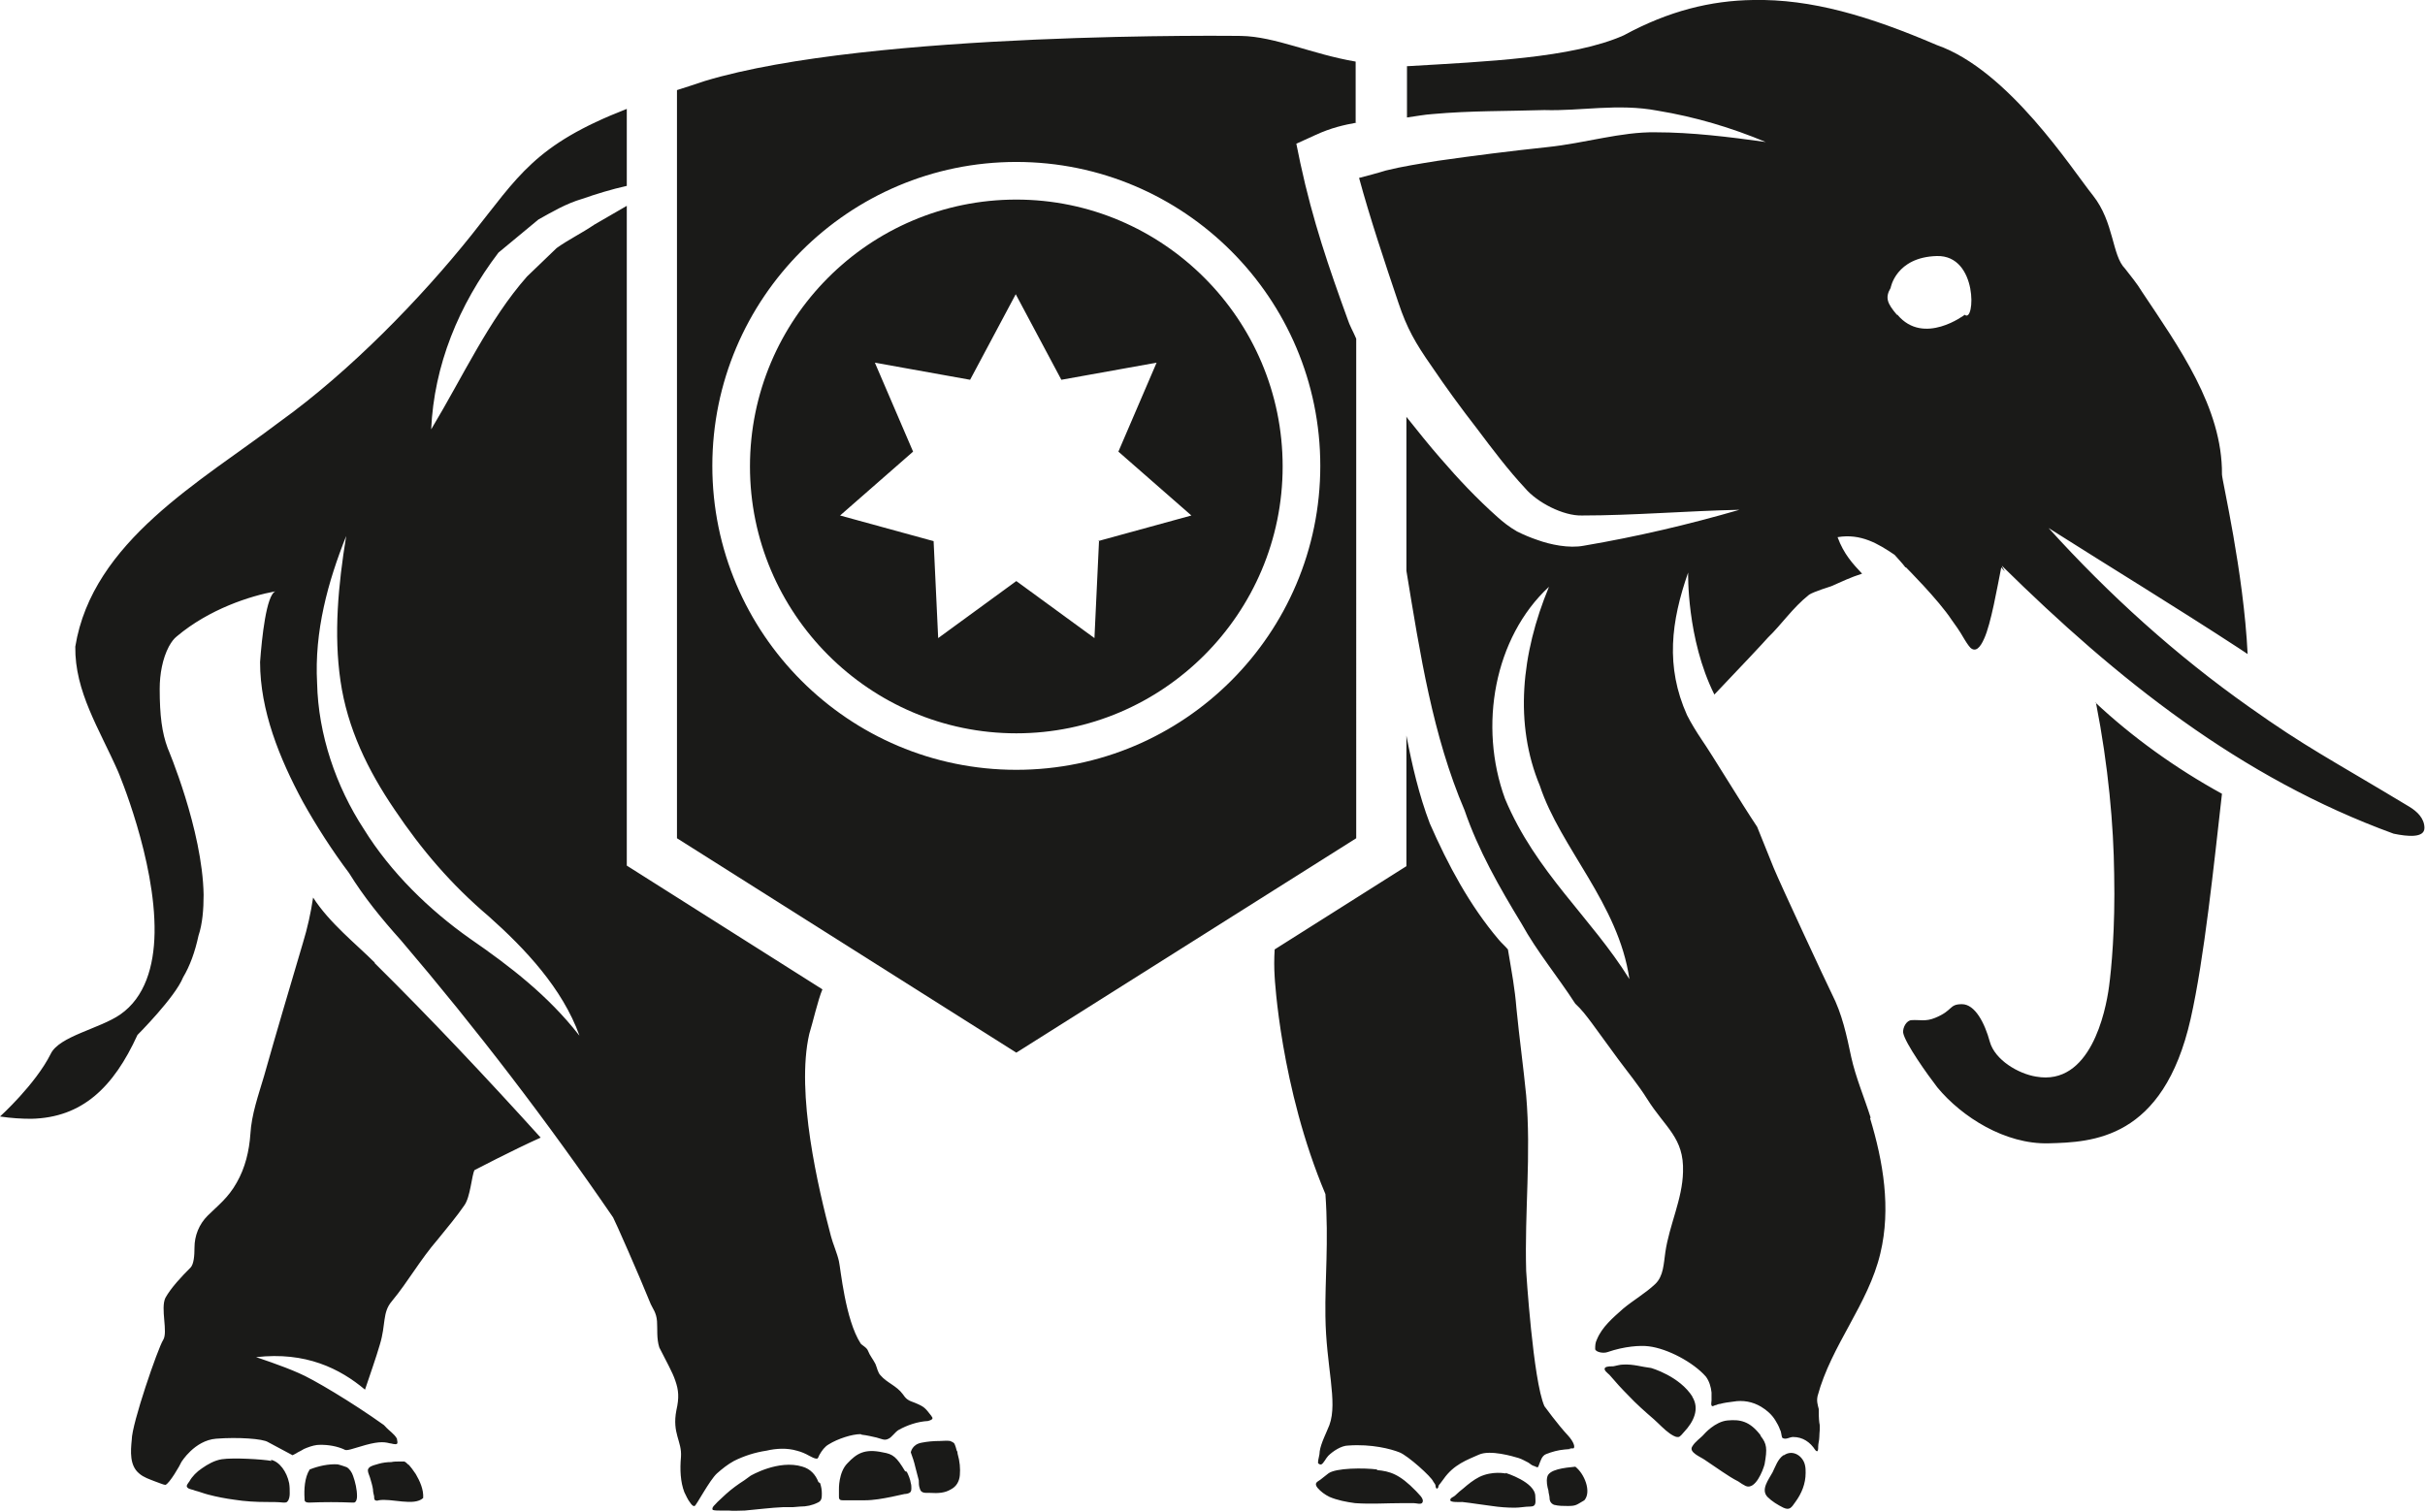
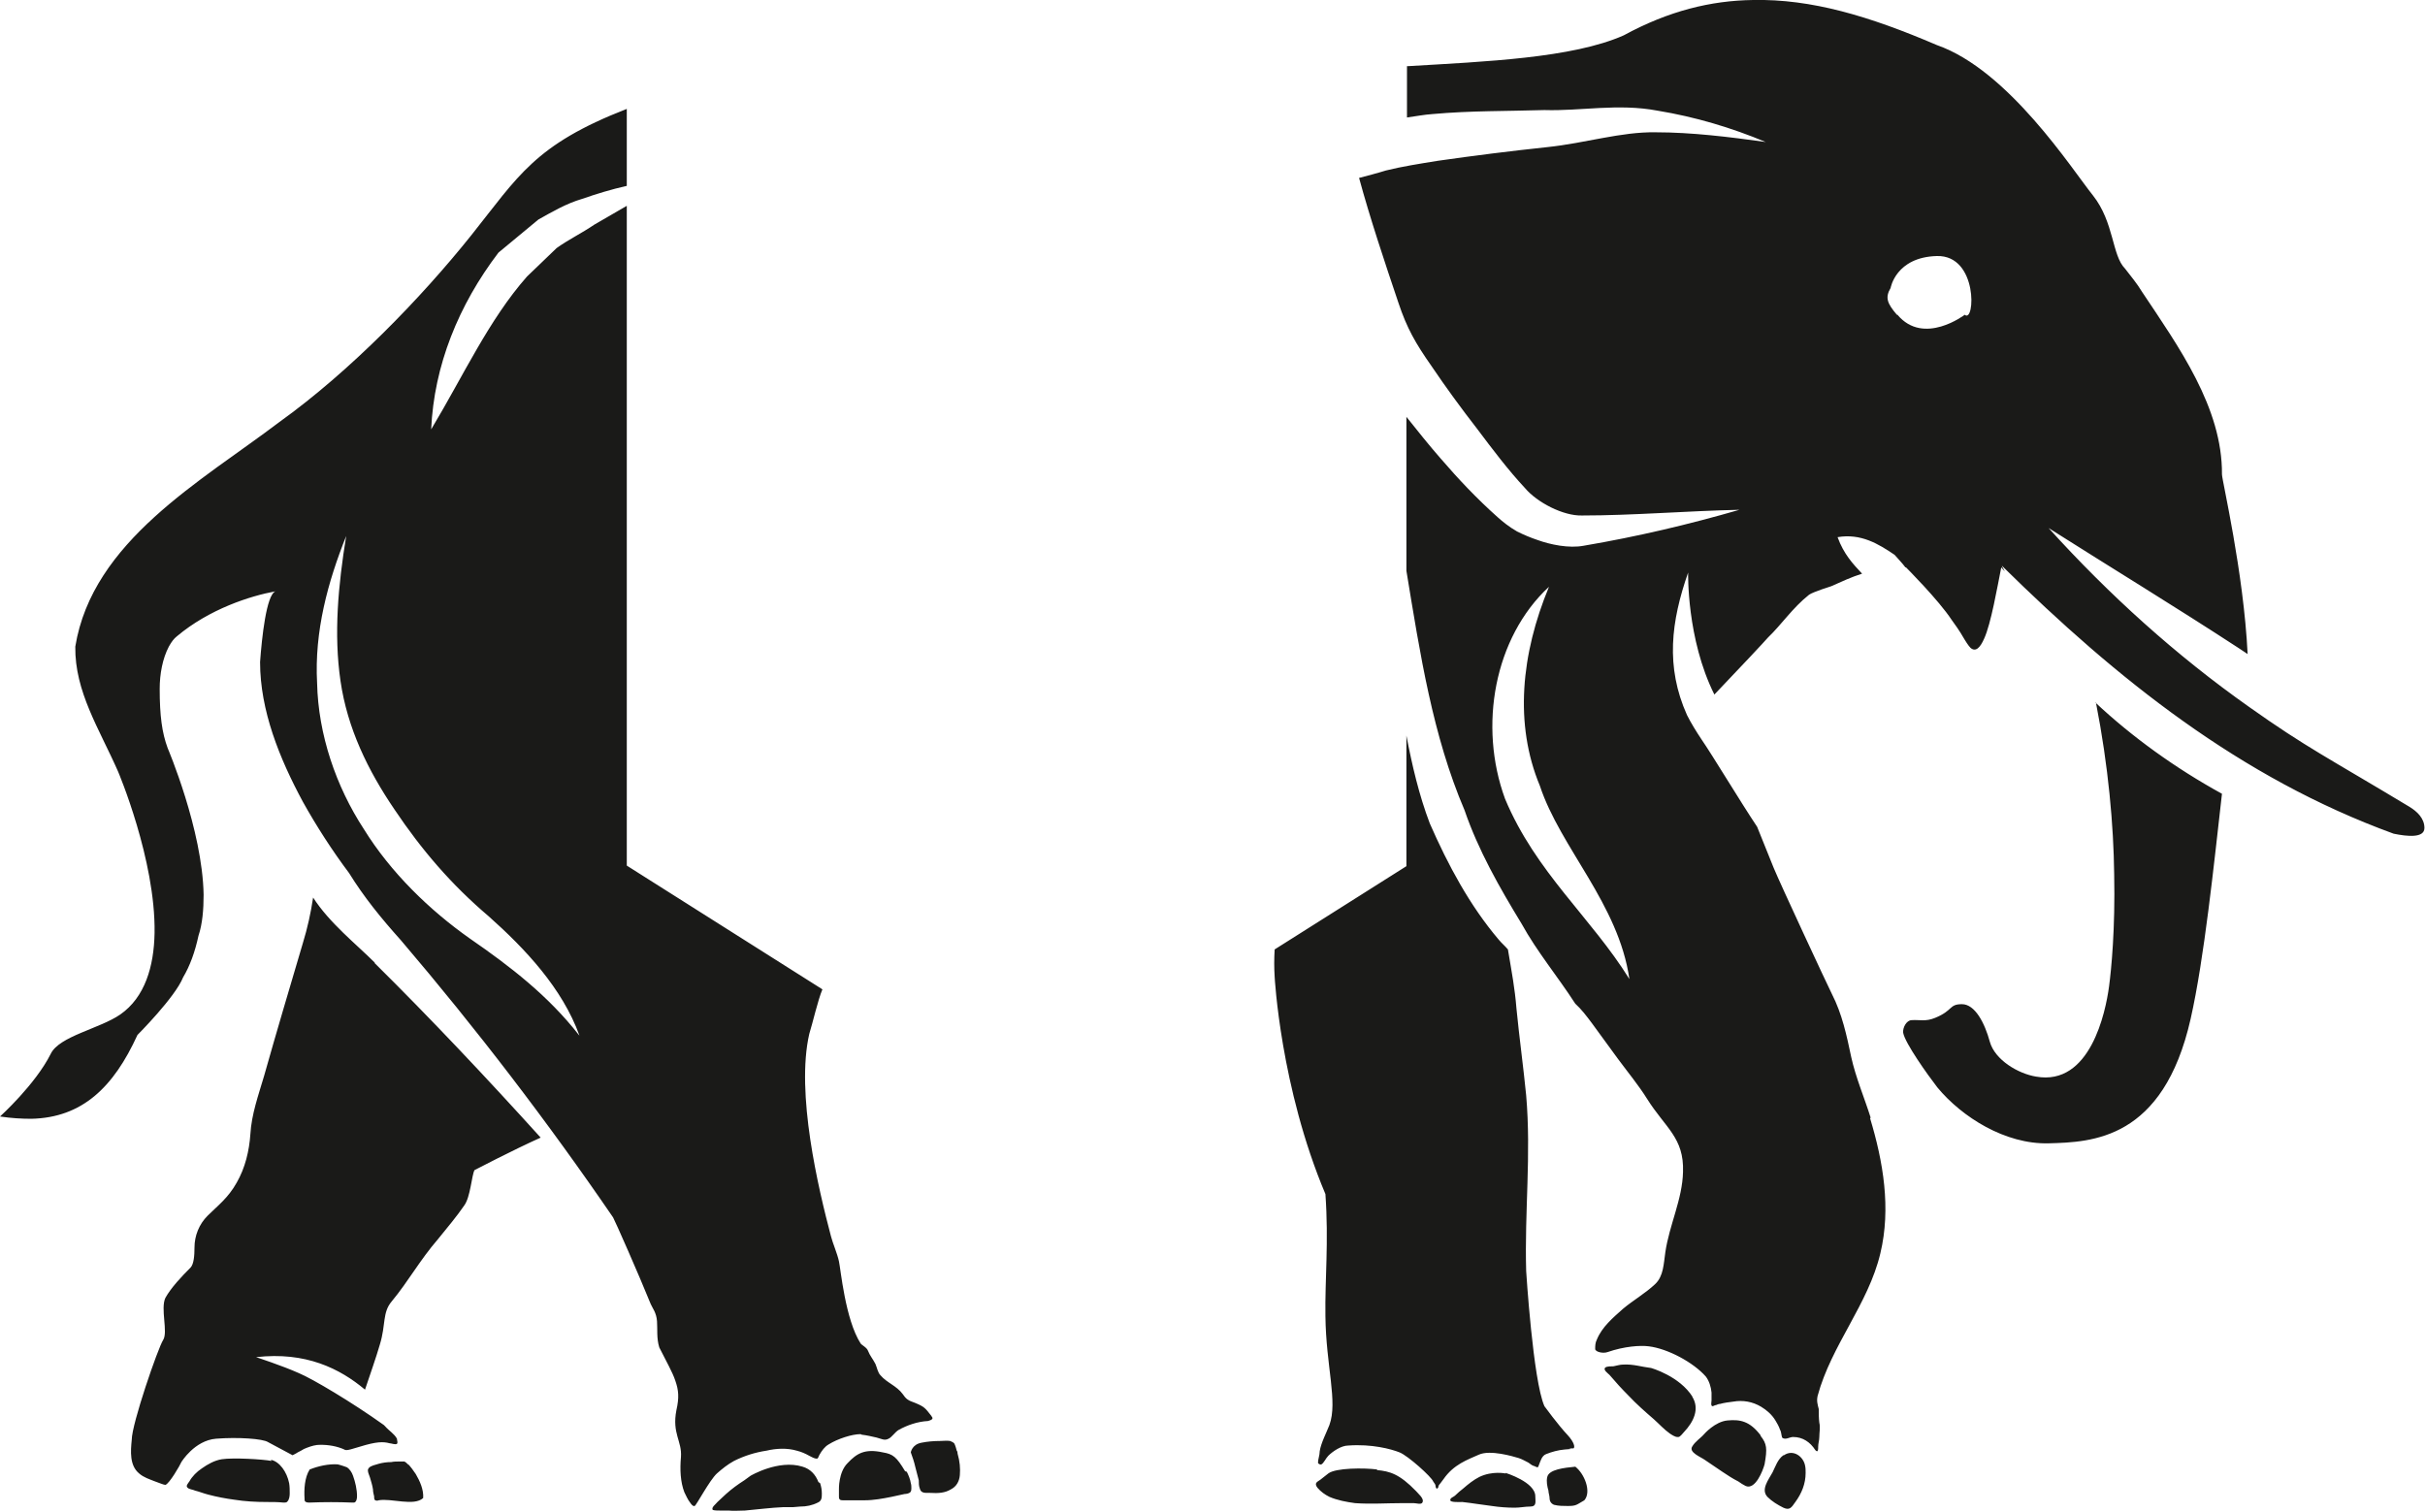
<svg xmlns="http://www.w3.org/2000/svg" id="Ebene_2" data-name="Ebene 2" viewBox="0 0 42.52 26.51">
  <defs>
    <style>
      .cls-1 {
        fill: #1a1a18;
        stroke-width: 0px;
      }
    </style>
  </defs>
  <g id="Artwork">
    <g id="Hamburg">
-       <path id="Hamburg-2" data-name="Hamburg" class="cls-1" d="M17.82,3.5c-2.58,0-4.67,2.1-4.67,4.68s2.1,4.68,4.67,4.68,4.67-2.1,4.67-4.68-2.1-4.68-4.67-4.68ZM19.27,9.49l-.08,1.7-1.37-1-1.37,1-.08-1.7-1.64-.45,1.28-1.12-.67-1.56,1.67.3.8-1.5.8,1.5,1.67-.3-.67,1.56,1.28,1.12-1.64.45ZM23.77,2.15v-1.07c-.77-.13-1.41-.44-2.01-.45,0,0-6.49-.09-9.4.79-.18.06-.33.11-.49.16v13.12l5.95,3.76,5.96-3.76V5.94c-.05-.12-.12-.24-.15-.34-.33-.91-.61-1.72-.83-2.74l-.07-.34.33-.15c.28-.13.51-.18.73-.22ZM23.15,8.17c0,2.94-2.39,5.33-5.33,5.33s-5.33-2.39-5.33-5.33,2.39-5.33,5.33-5.33,5.33,2.39,5.33,5.33Z" />
      <path id="Elephant" class="cls-1" d="M14.38,26.01c.02.06.03.12.03.18,0,.07,0,.13-.07.16-.1.05-.2.07-.31.07-.04,0-.08.01-.12.01-.06,0-.11,0-.17,0-.23.01-.45.04-.68.06-.1,0-.19.01-.29,0-.05,0-.1,0-.15,0-.03,0-.09,0-.12-.01-.04-.04.06-.11.08-.14.05-.05.1-.09.15-.14.1-.09.21-.17.32-.24.04-.03.07-.05.11-.08,0,0,.49-.29.91-.16.14.04.23.14.28.27ZM16.77,25.42s-.02-.08-.04-.11c-.02-.02-.05-.03-.07-.04-.06-.01-.12,0-.18,0-.11,0-.22.01-.32.03-.17.03-.19.17-.19.17.03.08.06.17.08.26.02.07.04.15.06.23,0,.05,0,.1.02.15.02.08.1.07.17.07.16.01.27,0,.37-.06.1-.05.15-.14.16-.25.01-.12,0-.24-.04-.38,0-.03-.01-.05-.02-.06ZM6.58,16.89c-.34-.34-.8-.7-1.09-1.15-.04.27-.1.54-.18.8-.23.78-.46,1.55-.68,2.33-.1.34-.22.67-.24,1.02-.02.29-.09.59-.24.85-.15.27-.34.41-.51.58-.15.15-.23.35-.23.56,0,.13-.01.29-.07.35-.15.15-.34.35-.44.53-.09.19.05.6-.04.74-.09.14-.55,1.47-.55,1.75-.02.2-.04.45.13.59.08.07.18.1.28.14.06.02.15.06.18.06.07-.02.26-.35.28-.4,0,0,.23-.38.61-.41.38-.03.82,0,.91.06,0,0,.26.14.43.23,0,0,.08-.04.09-.05.04-.02.08-.04.11-.06.07-.03.15-.06.23-.07.14-.01.3.01.43.06.09.03.03.06.32-.03.29-.09.41-.09.52-.06.03,0,.1.03.13.01.02-.02,0-.06,0-.09-.05-.09-.13-.13-.21-.22,0,0-.01-.01-.02-.02-.56-.4-1.25-.81-1.49-.91-.29-.13-.75-.28-.75-.28.87-.1,1.47.2,1.91.57.08-.24.2-.58.26-.79.11-.36.04-.56.21-.76.29-.35.49-.72.81-1.09.17-.21.33-.4.46-.59.11-.15.13-.53.18-.62,0,0,.67-.35,1.16-.57-.95-1.05-1.92-2.08-2.92-3.07ZM15.87,25.8c-.15-.25-.21-.3-.39-.33-.32-.07-.46.02-.62.19-.16.16-.15.46-.15.46,0,.04,0,.08,0,.12,0,.02,0,.04.01.05.01.02.04.02.08.02.04,0,.08,0,.12,0,.08,0,.16,0,.24,0,.16,0,.32-.03.47-.06.08-.02.15-.03.23-.05.03,0,.08-.01.1-.03.02-.02.02-.05.02-.07,0-.03,0-.06-.01-.09-.01-.07-.04-.14-.07-.2ZM6.08,25.73s-.11-.04-.16-.05c-.16-.01-.34.03-.49.09-.09.14-.1.35-.09.51,0,.02,0,.04.01.05.02.02.05.02.08.02.25-.01.5-.01.74,0,.01,0,.03,0,.04,0,.04-.01.05-.07.05-.11,0-.12-.03-.25-.07-.36-.02-.06-.06-.12-.11-.15ZM7.16,25.69s-.04-.05-.07-.06c-.03,0-.06,0-.09,0-.05,0-.09,0-.14.01-.07,0-.15.01-.22.03-.06.02-.13.03-.17.07-.01.01-.02.03-.02.04,0,.05.03.1.04.14.02.07.04.13.05.2,0,.04.01.08.02.12,0,.02,0,.05.01.06.01.02.05.02.07.01.22-.04.62.11.78-.04.01-.15-.06-.3-.13-.42-.04-.06-.09-.13-.14-.18ZM4.76,25.62c-.15-.03-.67-.06-.87-.03-.13.02-.25.09-.35.16-.09.06-.17.14-.22.23-.02.03-.07.08-.03.11.03.03.09.03.13.05.08.02.15.05.23.07.15.04.31.07.46.09.19.03.38.04.57.04.1,0,.19,0,.29.01.03,0,.06,0,.07-.02.03-.03.04-.09.04-.14,0-.06,0-.12-.01-.18-.04-.2-.17-.38-.32-.41ZM24.15,25.77c-.23-.03-.73-.03-.86.07-.05.04-.09.07-.14.11-.06.04-.11.06-.05.14.06.07.13.12.21.16,0,0,0,0,0,0,.14.06.3.09.45.11.28.02.55,0,.83,0,.07,0,.13,0,.2,0,.04,0,.13.03.15-.01.04-.07-.08-.16-.11-.2-.29-.3-.46-.35-.69-.37ZM15.09,25.15c-.15,0-.4.08-.56.18-.07.04-.12.11-.16.18-.02.03-.02.07-.05.07-.04,0-.09-.03-.13-.05-.07-.04-.14-.07-.22-.09-.17-.05-.36-.04-.53,0-.2.03-.39.09-.57.18-.11.06-.21.14-.3.22-.13.12-.36.56-.39.57-.03.01-.06-.03-.08-.06-.04-.05-.07-.12-.1-.18-.07-.18-.08-.4-.06-.62.02-.28-.16-.41-.08-.82.05-.22.04-.35-.02-.52-.05-.15-.15-.32-.28-.58-.05-.16-.03-.32-.04-.46-.01-.15-.08-.23-.11-.3-.21-.52-.63-1.47-.66-1.52,0,0,0,0,0,0-1.15-1.68-2.39-3.3-3.72-4.86-.35-.39-.65-.76-.91-1.18-.3-.4-.57-.82-.81-1.25-.41-.76-.75-1.6-.75-2.45.03-.42.11-1.18.27-1.24-.44.08-1.16.31-1.73.79-.05.04-.09.09-.14.18-.11.21-.16.48-.16.74,0,.47.04.77.14,1.04,0,0,.61,1.43.63,2.57,0,.26-.02.51-.09.72-.06.28-.15.53-.27.73-.14.35-.8,1.01-.8,1.01-.42.92-.97,1.45-1.86,1.47-.17,0-.35-.01-.55-.04,0,0,.62-.56.89-1.1.15-.31.86-.44,1.22-.69.43-.3.59-.84.6-1.43.02-1.28-.64-2.83-.64-2.83-.33-.75-.76-1.4-.75-2.19.3-1.85,2.21-2.9,3.58-3.94,1.24-.89,2.48-2.17,3.36-3.27.83-1.04,1.11-1.59,2.73-2.22v1.35c-.27.06-.53.14-.79.23-.27.08-.51.22-.76.36l-.7.58c-.7.92-1.13,1.98-1.18,3.1.57-.95,1.01-1.92,1.68-2.68l.52-.5c.21-.15.44-.26.66-.41l.57-.33v11.57l3.43,2.17c-.08.19-.17.59-.23.78-.24,1.04.16,2.72.38,3.55.03.12.11.3.14.44.03.13.11,1.02.38,1.44.02.03.11.07.13.13.03.08.09.15.13.23.03.07.04.15.09.2.11.13.28.18.39.33.02.03.05.07.08.09.04.03.08.04.13.06.17.07.18.09.29.23,0,.01.02.02.02.04,0,.03-.05.04-.08.05-.18.01-.36.07-.52.16-.06.04-.12.13-.17.15-.07.04-.13,0-.21-.02-.09-.02-.17-.04-.26-.05ZM10.16,18.16c-.3-.83-.95-1.52-1.59-2.09-.66-.56-1.18-1.17-1.65-1.87-.47-.69-.83-1.43-.95-2.26-.12-.82-.04-1.68.1-2.54-.32.8-.56,1.67-.51,2.58.02.9.33,1.81.82,2.56.47.76,1.15,1.42,1.86,1.92.71.49,1.37,1,1.91,1.69ZM32.79,19.61c.23.76.37,1.58.18,2.37-.21.89-.86,1.61-1.1,2.5-.02.09,0,.15.02.23,0,.08,0,.16.01.24.02.08,0,.17,0,.25,0,.06-.02.11-.02.17,0,.03,0,.08-.02.08-.01,0-.02-.01-.03-.02-.09-.14-.22-.23-.39-.23-.06,0-.12.05-.18.02-.01,0-.02-.03-.02-.04-.01-.04-.01-.08-.03-.11-.02-.06-.05-.11-.08-.16-.06-.1-.15-.18-.25-.24-.15-.09-.32-.12-.49-.09-.08.01-.16.02-.23.04-.02,0-.05.01-.07.02-.02,0-.05.02-.06.02-.04,0-.02-.08-.02-.1,0-.05,0-.09,0-.14-.01-.1-.04-.2-.1-.28-.22-.25-.67-.49-1-.53-.15-.02-.43,0-.72.1-.08.03-.21,0-.22-.05,0-.06,0-.11.03-.17.09-.22.28-.38.46-.54.18-.15.39-.27.56-.43.15-.14.15-.36.18-.56.07-.48.3-.93.31-1.41.02-.6-.31-.77-.63-1.28-.15-.24-.34-.47-.51-.7-.15-.21-.31-.42-.46-.63-.09-.12-.18-.24-.29-.34-.31-.48-.67-.91-.94-1.4-.39-.64-.76-1.29-1-1.99-.56-1.31-.78-2.74-1.02-4.2v-2.7c.2.25.39.49.6.73.31.36.63.7,1,1.03.09.08.2.17.34.25.12.06.24.11.36.15.22.08.55.15.81.1.94-.16,1.83-.37,2.73-.63-.93.02-1.87.1-2.76.1-.33.01-.79-.23-1-.48-.29-.31-.57-.68-.84-1.04-.28-.36-.55-.73-.8-1.1-.28-.4-.43-.66-.58-1.11-.24-.71-.5-1.49-.69-2.19.15-.04.31-.08.47-.13.28-.07.6-.12.91-.17.63-.09,1.26-.17,1.92-.24.67-.07,1.29-.27,1.9-.26.63,0,1.28.08,1.93.17-.6-.25-1.23-.44-1.9-.55-.69-.13-1.35.01-1.98-.01-.64.02-1.3.01-1.96.07-.15.01-.3.04-.45.06v-.9s.01,0,.02,0c1.34-.08,2.88-.14,3.78-.54C29.26.19,30,.01,30.74,0c1.02-.02,2.03.28,3.22.79,1.26.44,2.37,2.18,2.74,2.64.37.47.33,1.05.56,1.28.1.13.21.26.3.41.64.96,1.41,2.03,1.4,3.2,0,.1.38,1.71.45,3.15-.05-.03-.1-.07-.15-.1-1.15-.75-2.22-1.4-3.34-2.11,1.06,1.17,2.23,2.23,3.52,3.14,1,.71,1.4.9,2.81,1.75.13.08.26.2.26.37,0,.18-.3.15-.54.1-2.69-.98-4.85-2.71-6.87-4.7.01.03.04.07.05.1-.04-.05-.06-.07-.06-.07-.07.35-.18.99-.3,1.25-.07.16-.15.24-.24.16-.04-.04-.1-.14-.1-.14-.11-.19-.16-.25-.23-.35-.23-.35-.8-.92-.8-.92,0,0-.01,0-.01,0-.06-.08-.13-.15-.19-.22-.28-.19-.59-.38-1-.31.11.3.27.47.43.64-.19.06-.36.14-.54.22,0,0-.32.1-.39.15-.29.23-.48.52-.72.75h0c-.05.06-.51.55-.94,1-.49-.98-.46-2.14-.46-2.14-.3.86-.4,1.65-.02,2.5.07.14.17.3.25.42.2.29.68,1.09.98,1.54.1.24.19.48.29.72.12.29.93,2.03,1.02,2.21.18.35.26.73.34,1.11.08.36.23.71.34,1.06ZM33.27,5.52c.46.55,1.18,0,1.18,0,.18.16.24-1.05-.49-1.03-.72.02-.81.56-.81.56-.1.17-.06.27.11.47ZM28.57,17.17c-.19-1.32-1.21-2.3-1.57-3.39-.45-1.08-.33-2.31.16-3.49-.96.89-1.24,2.44-.77,3.72.54,1.29,1.51,2.08,2.18,3.16ZM31.27,25.52c-.1.07-.14.2-.19.3-.07.13-.21.3-.09.43.08.08.18.14.28.19.11.05.14,0,.21-.1.11-.15.18-.32.18-.51,0-.04,0-.09-.01-.13-.03-.16-.21-.29-.37-.18ZM29.68,24.5c-.23-.37-.73-.51-.73-.51-.17-.02-.31-.07-.49-.06-.06,0-.11.02-.17.03-.04,0-.11,0-.14.02-.05.04.04.1.07.13.11.13.22.25.33.36.14.15.3.29.45.42.09.08.18.18.28.25.03.02.09.06.13.06,0,0,.02,0,.02,0,.03,0,.08-.07.1-.09.16-.17.28-.4.14-.62ZM36.75,12.32c.22,1.12.31,2.16.32,3.01.02.96-.05,1.67-.09,1.97-.06.45-.33,1.75-1.28,1.58-.31-.05-.72-.29-.81-.61-.09-.33-.26-.66-.49-.66s-.15.11-.47.24c-.17.07-.27.03-.41.04-.09,0-.16.13-.15.22.03.18.43.74.6.96.43.52,1.19,1,1.95.98.76-.02,2.01-.06,2.49-2.18.24-1.06.41-2.72.55-3.95-.82-.45-1.58-1-2.22-1.6ZM30.87,25.17c-.19-.25-.36-.28-.58-.26s-.41.24-.41.24c-.06.07-.16.13-.21.22-.06.1.15.18.22.23.1.07.21.14.31.21.09.06.18.12.28.17.04.03.09.06.13.08.17.07.3-.27.33-.38.05-.28.04-.36-.07-.5ZM27.51,25.4s.06,0,.08,0c.03-.02.01-.11-.1-.23-.17-.18-.41-.51-.41-.51-.2-.45-.32-2.37-.32-2.37-.03-1.04.09-2.04,0-3.08-.05-.51-.12-1.01-.17-1.52-.03-.37-.08-.62-.15-1.04-.05-.06-.11-.11-.16-.17-.51-.6-.89-1.31-1.21-2.04-.19-.5-.31-1.02-.41-1.54v2.29l-2.31,1.46c-.01.17-.01.32,0,.48,0,0,.1,1.94.89,3.81.06.84-.01,1.5,0,2.14.01.88.22,1.5.07,1.91-.05.13-.15.32-.17.46,0,.07-.03.14-.03.2,0,.02.04.04.06.03.04-.02.08-.11.12-.15.08-.08.23-.18.35-.18.41-.03.75.06.9.12.15.06.56.43.59.51.01.02.04.05.04.07,0,.03.02.09.05.03,0-.02.01-.04.03-.06.02-.03.04-.05.06-.08.18-.26.42-.34.62-.43.2-.09.6.03.7.06.06.02.11.05.17.08.03.02.06.05.1.06.01,0,.04.02.05.02.02,0,.02,0,.03-.03.03-.07.05-.17.13-.2.1-.04.21-.07.32-.08.04,0,.08-.01.12-.01ZM27.63,25.72s0,0,0,0c-.21.02-.47.05-.5.18-.02.08,0,.17.02.24,0,.04.02.09.02.13,0,.06.03.1.08.12.08.02.16.02.24.02.15,0,.15-.02.29-.1,0,0,0,0,0,0,.13-.15,0-.47-.16-.59,0,0,0,0,0,0ZM26.4,25.84s-.23-.05-.46.06c-.1.05-.2.13-.28.2-.05.04-.1.08-.15.13-.02.02-.09.04-.08.08,0,.04.17.03.21.03.18.02.35.05.52.07.13.02.27.03.4.03.09,0,.18-.02.27-.02.12,0,.09-.09.09-.18,0-.25-.52-.41-.52-.41Z" />
    </g>
  </g>
</svg>